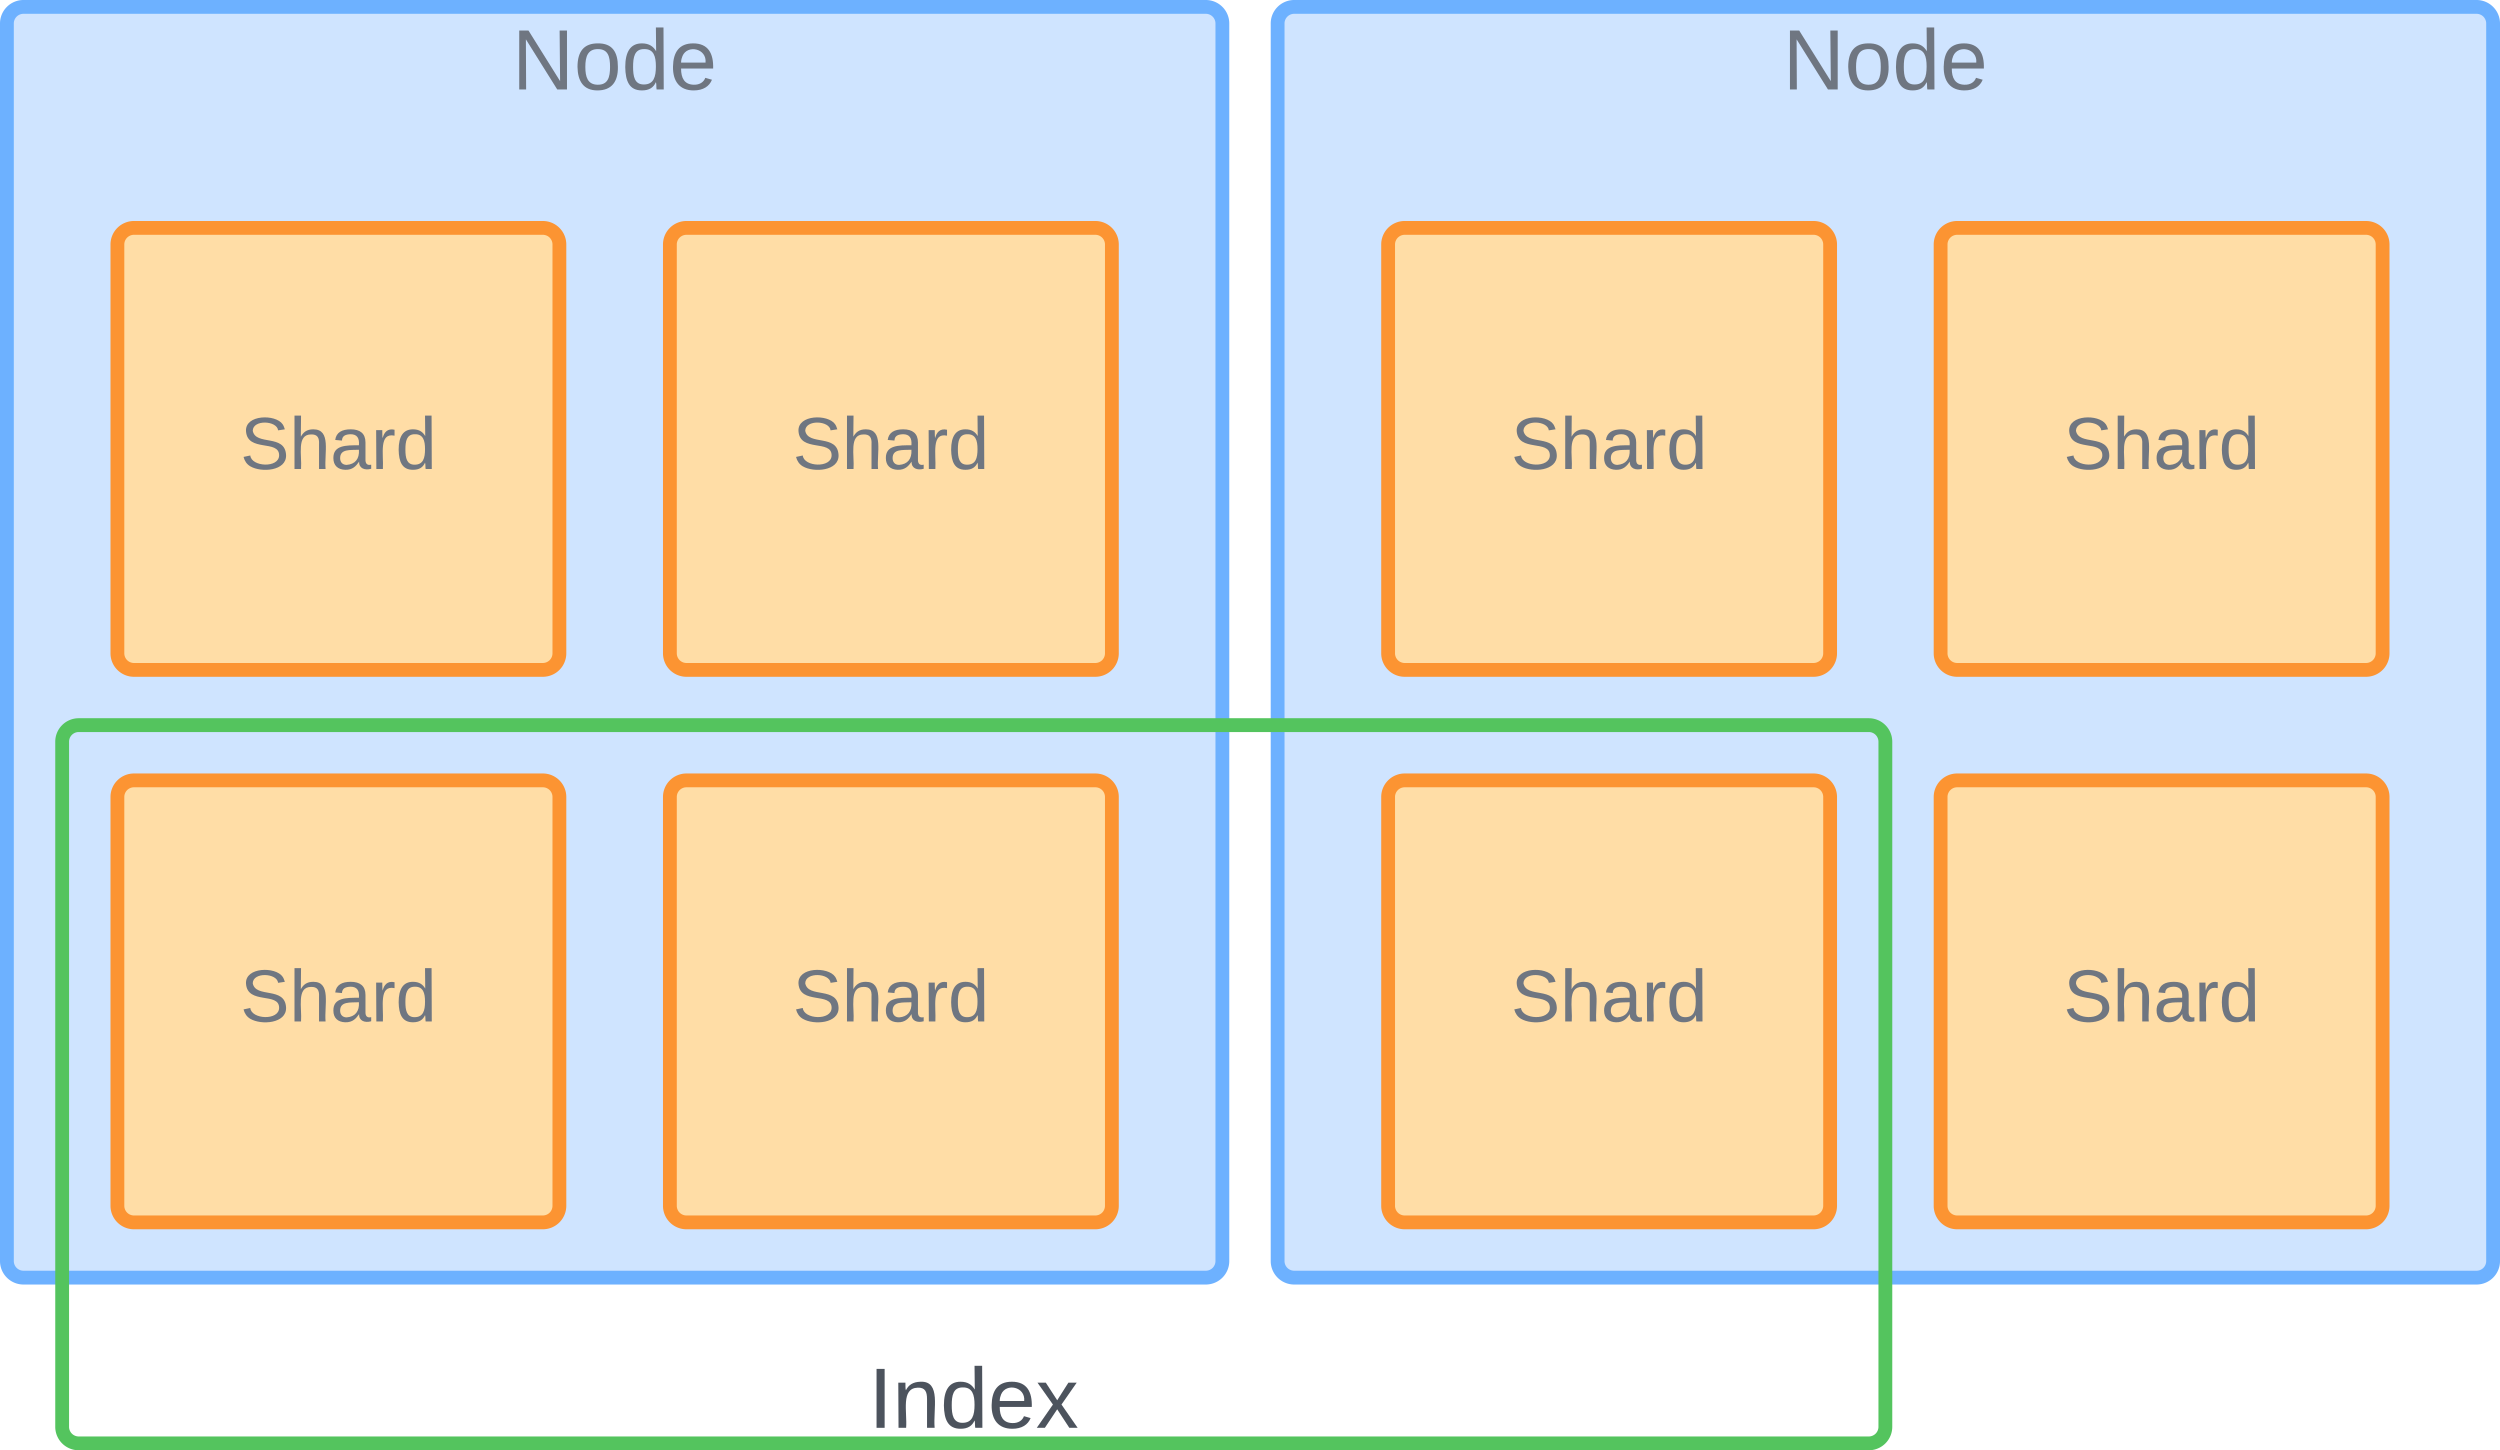
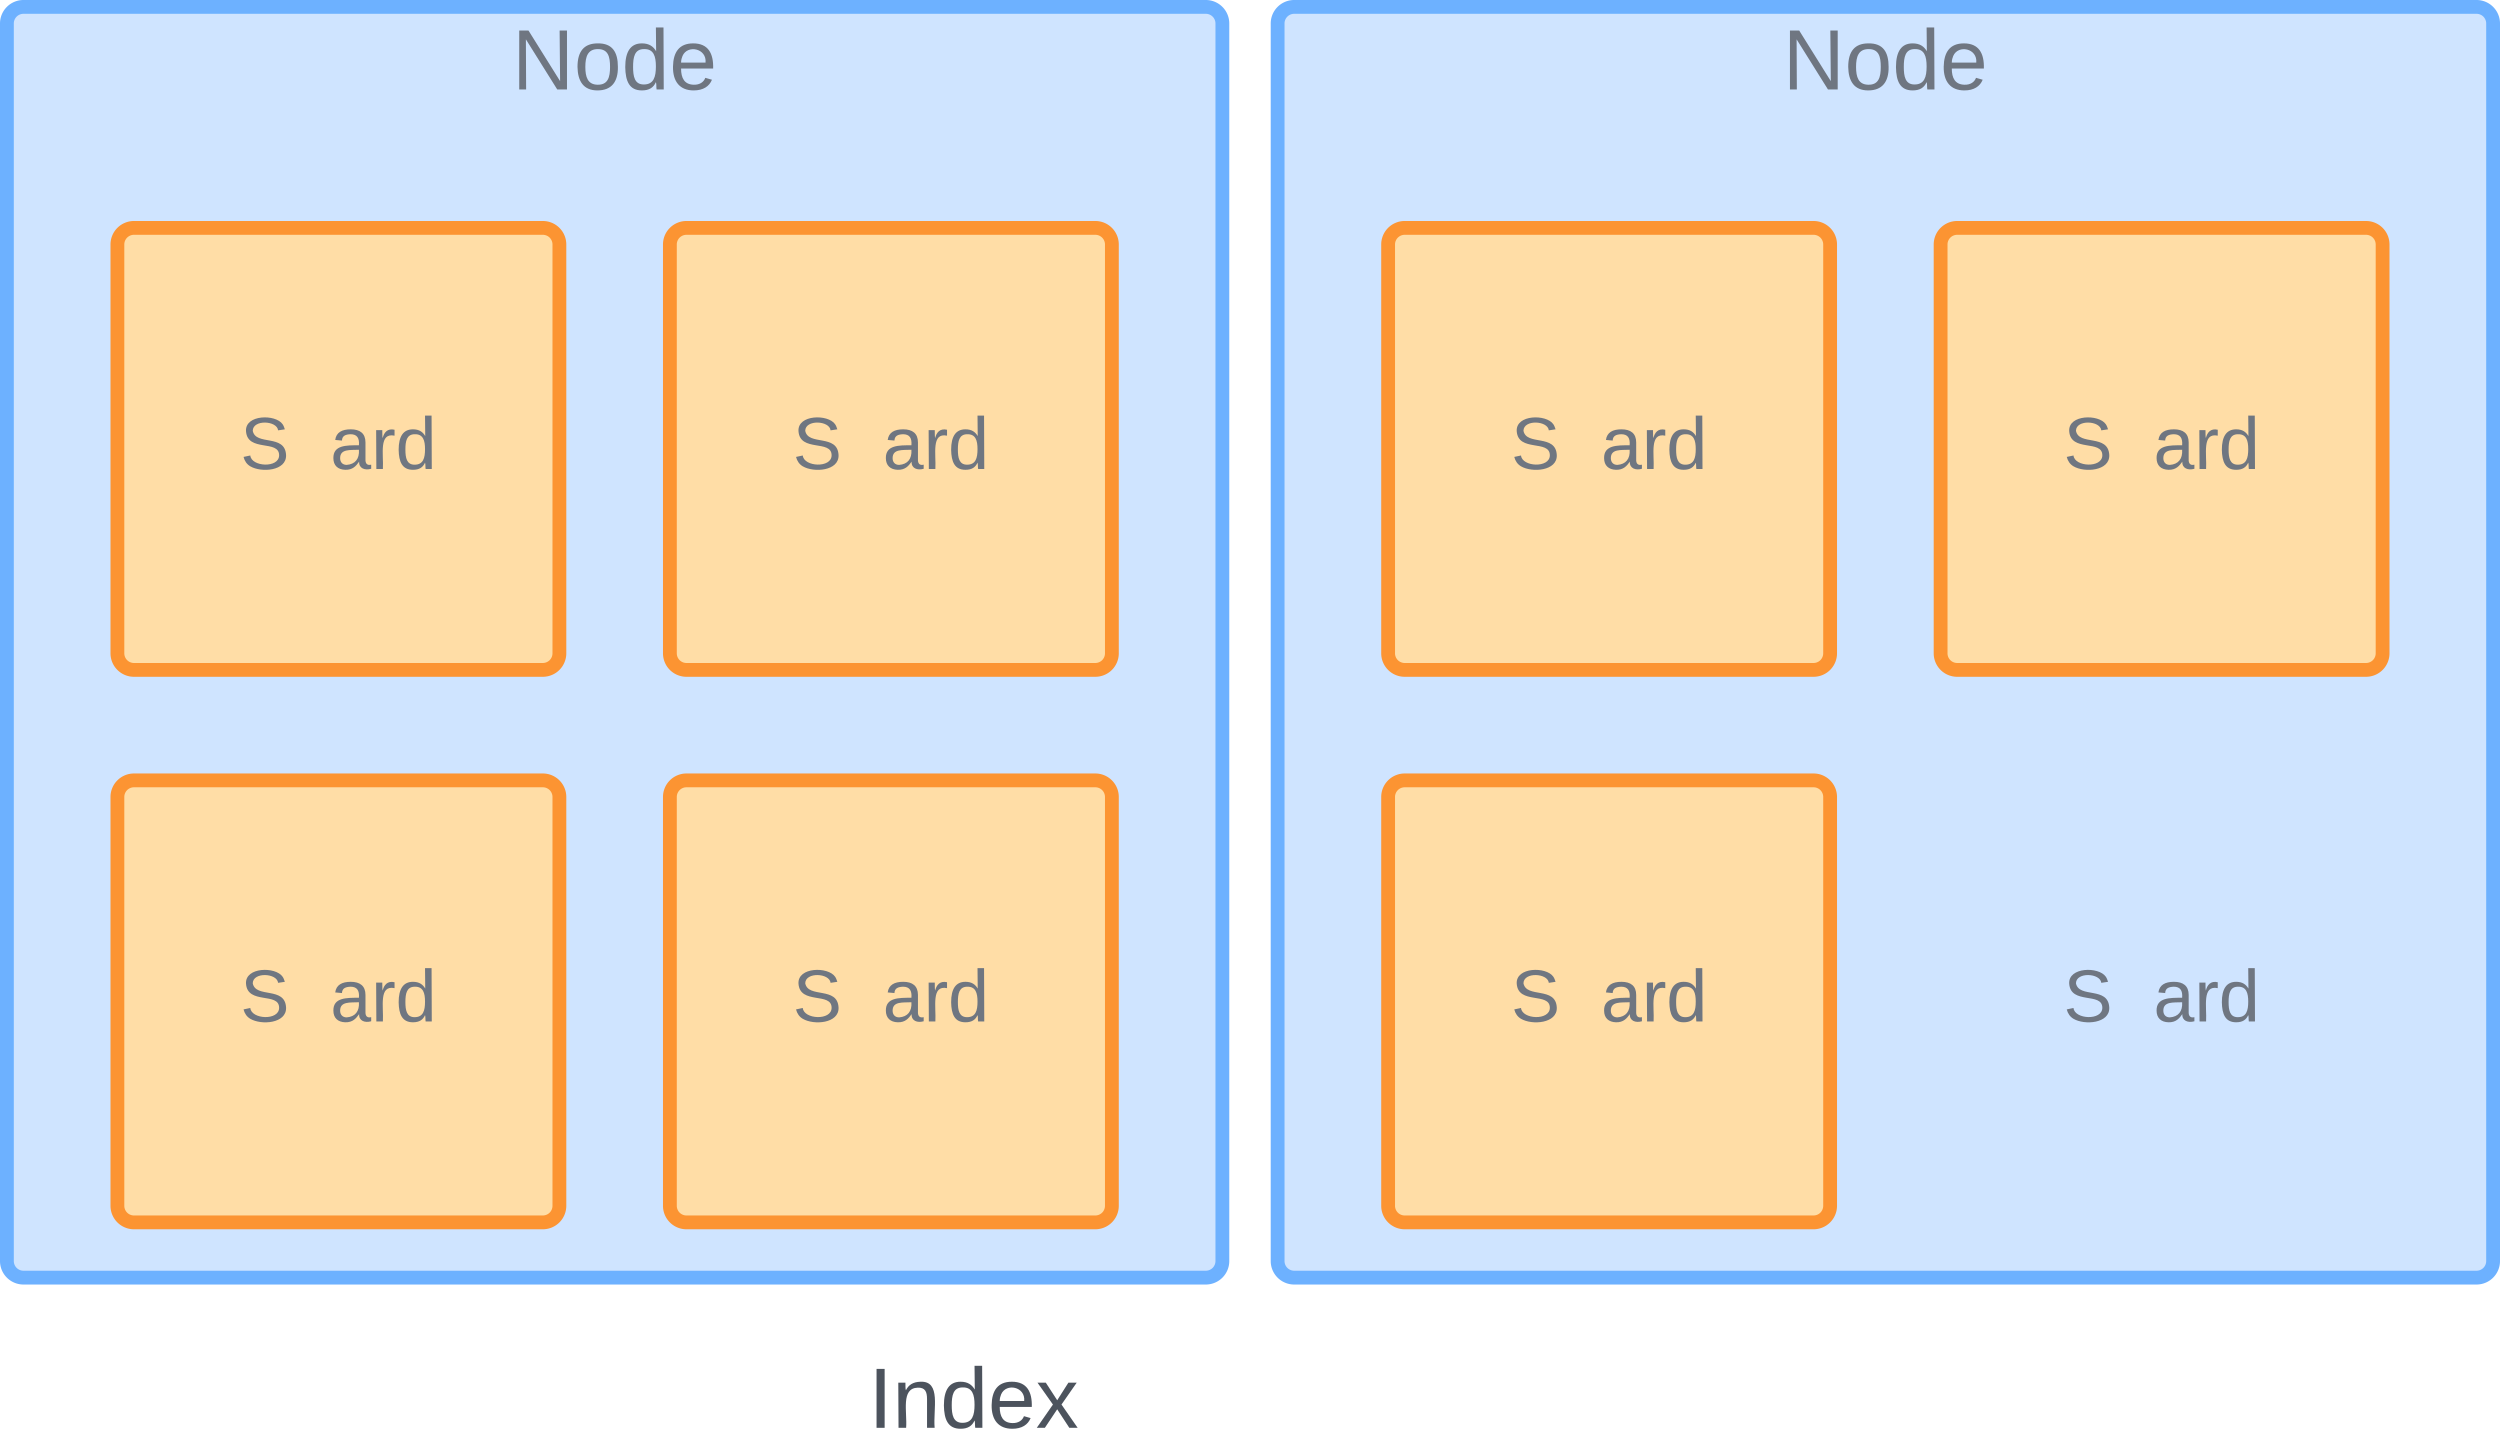
<svg xmlns="http://www.w3.org/2000/svg" xmlns:ns1="lucid" xmlns:xlink="http://www.w3.org/1999/xlink" width="905" height="525">
  <g transform="translate(2122.5 122.5)" ns1:page-tab-id="0_0">
    <path d="M-2120-114a6 6 0 0 1 6-6h428a6 6 0 0 1 6 6v448a6 6 0 0 1-6 6h-428a6 6 0 0 1-6-6z" stroke="#6db1ff" stroke-width="5" fill="#cfe4ff" />
    <use xlink:href="#a" transform="matrix(1,0,0,1,-2115,-115) translate(177.883 24.889)" />
    <path d="M-1660-114a6 6 0 0 1 6-6h428a6 6 0 0 1 6 6v448a6 6 0 0 1-6 6h-428a6 6 0 0 1-6-6z" stroke="#6db1ff" stroke-width="5" fill="#cfe4ff" />
    <use xlink:href="#a" transform="matrix(1,0,0,1,-1655,-115) translate(177.883 24.889)" />
    <path d="M-2080 166a6 6 0 0 1 6-6h148a6 6 0 0 1 6 6v148a6 6 0 0 1-6 6h-148a6 6 0 0 1-6-6z" stroke="#fc9432" stroke-width="5" fill="#ffdda6" />
    <use xlink:href="#b" transform="matrix(1,0,0,1,-2075,165) translate(39.481 82.271)" />
    <path d="M-1880 166a6 6 0 0 1 6-6h148a6 6 0 0 1 6 6v148a6 6 0 0 1-6 6h-148a6 6 0 0 1-6-6z" stroke="#fc9432" stroke-width="5" fill="#ffdda6" />
    <use xlink:href="#b" transform="matrix(1,0,0,1,-1875,165) translate(39.481 82.271)" />
    <path d="M-1620 166a6 6 0 0 1 6-6h148a6 6 0 0 1 6 6v148a6 6 0 0 1-6 6h-148a6 6 0 0 1-6-6z" stroke="#fc9432" stroke-width="5" fill="#ffdda6" />
    <use xlink:href="#b" transform="matrix(1,0,0,1,-1615,165) translate(39.481 82.271)" />
-     <path d="M-1420 166a6 6 0 0 1 6-6h148a6 6 0 0 1 6 6v148a6 6 0 0 1-6 6h-148a6 6 0 0 1-6-6z" stroke="#fc9432" stroke-width="5" fill="#ffdda6" />
    <use xlink:href="#b" transform="matrix(1,0,0,1,-1415,165) translate(39.481 82.271)" />
-     <path d="M-2100 146a6 6 0 0 1 6-6h648a6 6 0 0 1 6 6v248a6 6 0 0 1-6 6h-648a6 6 0 0 1-6-6z" stroke="#54c45e" stroke-width="5" fill-opacity="0" />
    <use xlink:href="#c" transform="matrix(1,0,0,1,-2095,145) translate(286.975 249.369)" />
    <path d="M-2080-34a6 6 0 0 1 6-6h148a6 6 0 0 1 6 6v148a6 6 0 0 1-6 6h-148a6 6 0 0 1-6-6z" stroke="#fc9432" stroke-width="5" fill="#ffdda6" />
    <use xlink:href="#b" transform="matrix(1,0,0,1,-2075,-35) translate(39.481 82.271)" />
    <path d="M-1880-34a6 6 0 0 1 6-6h148a6 6 0 0 1 6 6v148a6 6 0 0 1-6 6h-148a6 6 0 0 1-6-6z" stroke="#fc9432" stroke-width="5" fill="#ffdda6" />
    <use xlink:href="#b" transform="matrix(1,0,0,1,-1875,-35) translate(39.481 82.271)" />
    <path d="M-1620-34a6 6 0 0 1 6-6h148a6 6 0 0 1 6 6v148a6 6 0 0 1-6 6h-148a6 6 0 0 1-6-6z" stroke="#fc9432" stroke-width="5" fill="#ffdda6" />
    <use xlink:href="#b" transform="matrix(1,0,0,1,-1615,-35) translate(39.481 82.271)" />
    <path d="M-1420-34a6 6 0 0 1 6-6h148a6 6 0 0 1 6 6v148a6 6 0 0 1-6 6h-148a6 6 0 0 1-6-6z" stroke="#fc9432" stroke-width="5" fill="#ffdda6" />
    <use xlink:href="#b" transform="matrix(1,0,0,1,-1415,-35) translate(39.481 82.271)" />
    <defs>
      <path fill="#6f7681" d="M190 0L58-211 59 0H30v-248h39L202-35l-2-213h31V0h-41" id="d" />
      <path fill="#6f7681" d="M100-194c62-1 85 37 85 99 1 63-27 99-86 99S16-35 15-95c0-66 28-99 85-99zM99-20c44 1 53-31 53-75 0-43-8-75-51-75s-53 32-53 75 10 74 51 75" id="e" />
      <path fill="#6f7681" d="M85-194c31 0 48 13 60 33l-1-100h32l1 261h-30c-2-10 0-23-3-31C134-8 116 4 85 4 32 4 16-35 15-94c0-66 23-100 70-100zm9 24c-40 0-46 34-46 75 0 40 6 74 45 74 42 0 51-32 51-76 0-42-9-74-50-73" id="f" />
      <path fill="#6f7681" d="M100-194c63 0 86 42 84 106H49c0 40 14 67 53 68 26 1 43-12 49-29l28 8c-11 28-37 45-77 45C44 4 14-33 15-96c1-61 26-98 85-98zm52 81c6-60-76-77-97-28-3 7-6 17-6 28h103" id="g" />
      <g id="a">
        <use transform="matrix(0.086,0,0,0.086,0,0)" xlink:href="#d" />
        <use transform="matrix(0.086,0,0,0.086,22.383,0)" xlink:href="#e" />
        <use transform="matrix(0.086,0,0,0.086,39.667,0)" xlink:href="#f" />
        <use transform="matrix(0.086,0,0,0.086,56.951,0)" xlink:href="#g" />
      </g>
      <path fill="#6f7681" d="M185-189c-5-48-123-54-124 2 14 75 158 14 163 119 3 78-121 87-175 55-17-10-28-26-33-46l33-7c5 56 141 63 141-1 0-78-155-14-162-118-5-82 145-84 179-34 5 7 8 16 11 25" id="h" />
-       <path fill="#6f7681" d="M106-169C34-169 62-67 57 0H25v-261h32l-1 103c12-21 28-36 61-36 89 0 53 116 60 194h-32v-121c2-32-8-49-39-48" id="i" />
      <path fill="#6f7681" d="M141-36C126-15 110 5 73 4 37 3 15-17 15-53c-1-64 63-63 125-63 3-35-9-54-41-54-24 1-41 7-42 31l-33-3c5-37 33-52 76-52 45 0 72 20 72 64v82c-1 20 7 32 28 27v20c-31 9-61-2-59-35zM48-53c0 20 12 33 32 33 41-3 63-29 60-74-43 2-92-5-92 41" id="j" />
      <path fill="#6f7681" d="M114-163C36-179 61-72 57 0H25l-1-190h30c1 12-1 29 2 39 6-27 23-49 58-41v29" id="k" />
      <g id="b">
        <use transform="matrix(0.074,0,0,0.074,0,0)" xlink:href="#h" />
        <use transform="matrix(0.074,0,0,0.074,17.778,0)" xlink:href="#i" />
        <use transform="matrix(0.074,0,0,0.074,32.593,0)" xlink:href="#j" />
        <use transform="matrix(0.074,0,0,0.074,47.407,0)" xlink:href="#k" />
        <use transform="matrix(0.074,0,0,0.074,56.222,0)" xlink:href="#f" />
      </g>
      <path fill="#4c535d" d="M33 0v-248h34V0H33" id="l" />
      <path fill="#4c535d" d="M117-194c89-4 53 116 60 194h-32v-121c0-31-8-49-39-48C34-167 62-67 57 0H25l-1-190h30c1 10-1 24 2 32 11-22 29-35 61-36" id="m" />
      <path fill="#4c535d" d="M85-194c31 0 48 13 60 33l-1-100h32l1 261h-30c-2-10 0-23-3-31C134-8 116 4 85 4 32 4 16-35 15-94c0-66 23-100 70-100zm9 24c-40 0-46 34-46 75 0 40 6 74 45 74 42 0 51-32 51-76 0-42-9-74-50-73" id="n" />
      <path fill="#4c535d" d="M100-194c63 0 86 42 84 106H49c0 40 14 67 53 68 26 1 43-12 49-29l28 8c-11 28-37 45-77 45C44 4 14-33 15-96c1-61 26-98 85-98zm52 81c6-60-76-77-97-28-3 7-6 17-6 28h103" id="o" />
      <path fill="#4c535d" d="M141 0L90-78 38 0H4l68-98-65-92h35l48 74 47-74h35l-64 92 68 98h-35" id="p" />
      <g id="c">
        <use transform="matrix(0.086,0,0,0.086,0,0)" xlink:href="#l" />
        <use transform="matrix(0.086,0,0,0.086,8.642,0)" xlink:href="#m" />
        <use transform="matrix(0.086,0,0,0.086,25.926,0)" xlink:href="#n" />
        <use transform="matrix(0.086,0,0,0.086,43.21,0)" xlink:href="#o" />
        <use transform="matrix(0.086,0,0,0.086,60.494,0)" xlink:href="#p" />
      </g>
    </defs>
  </g>
</svg>